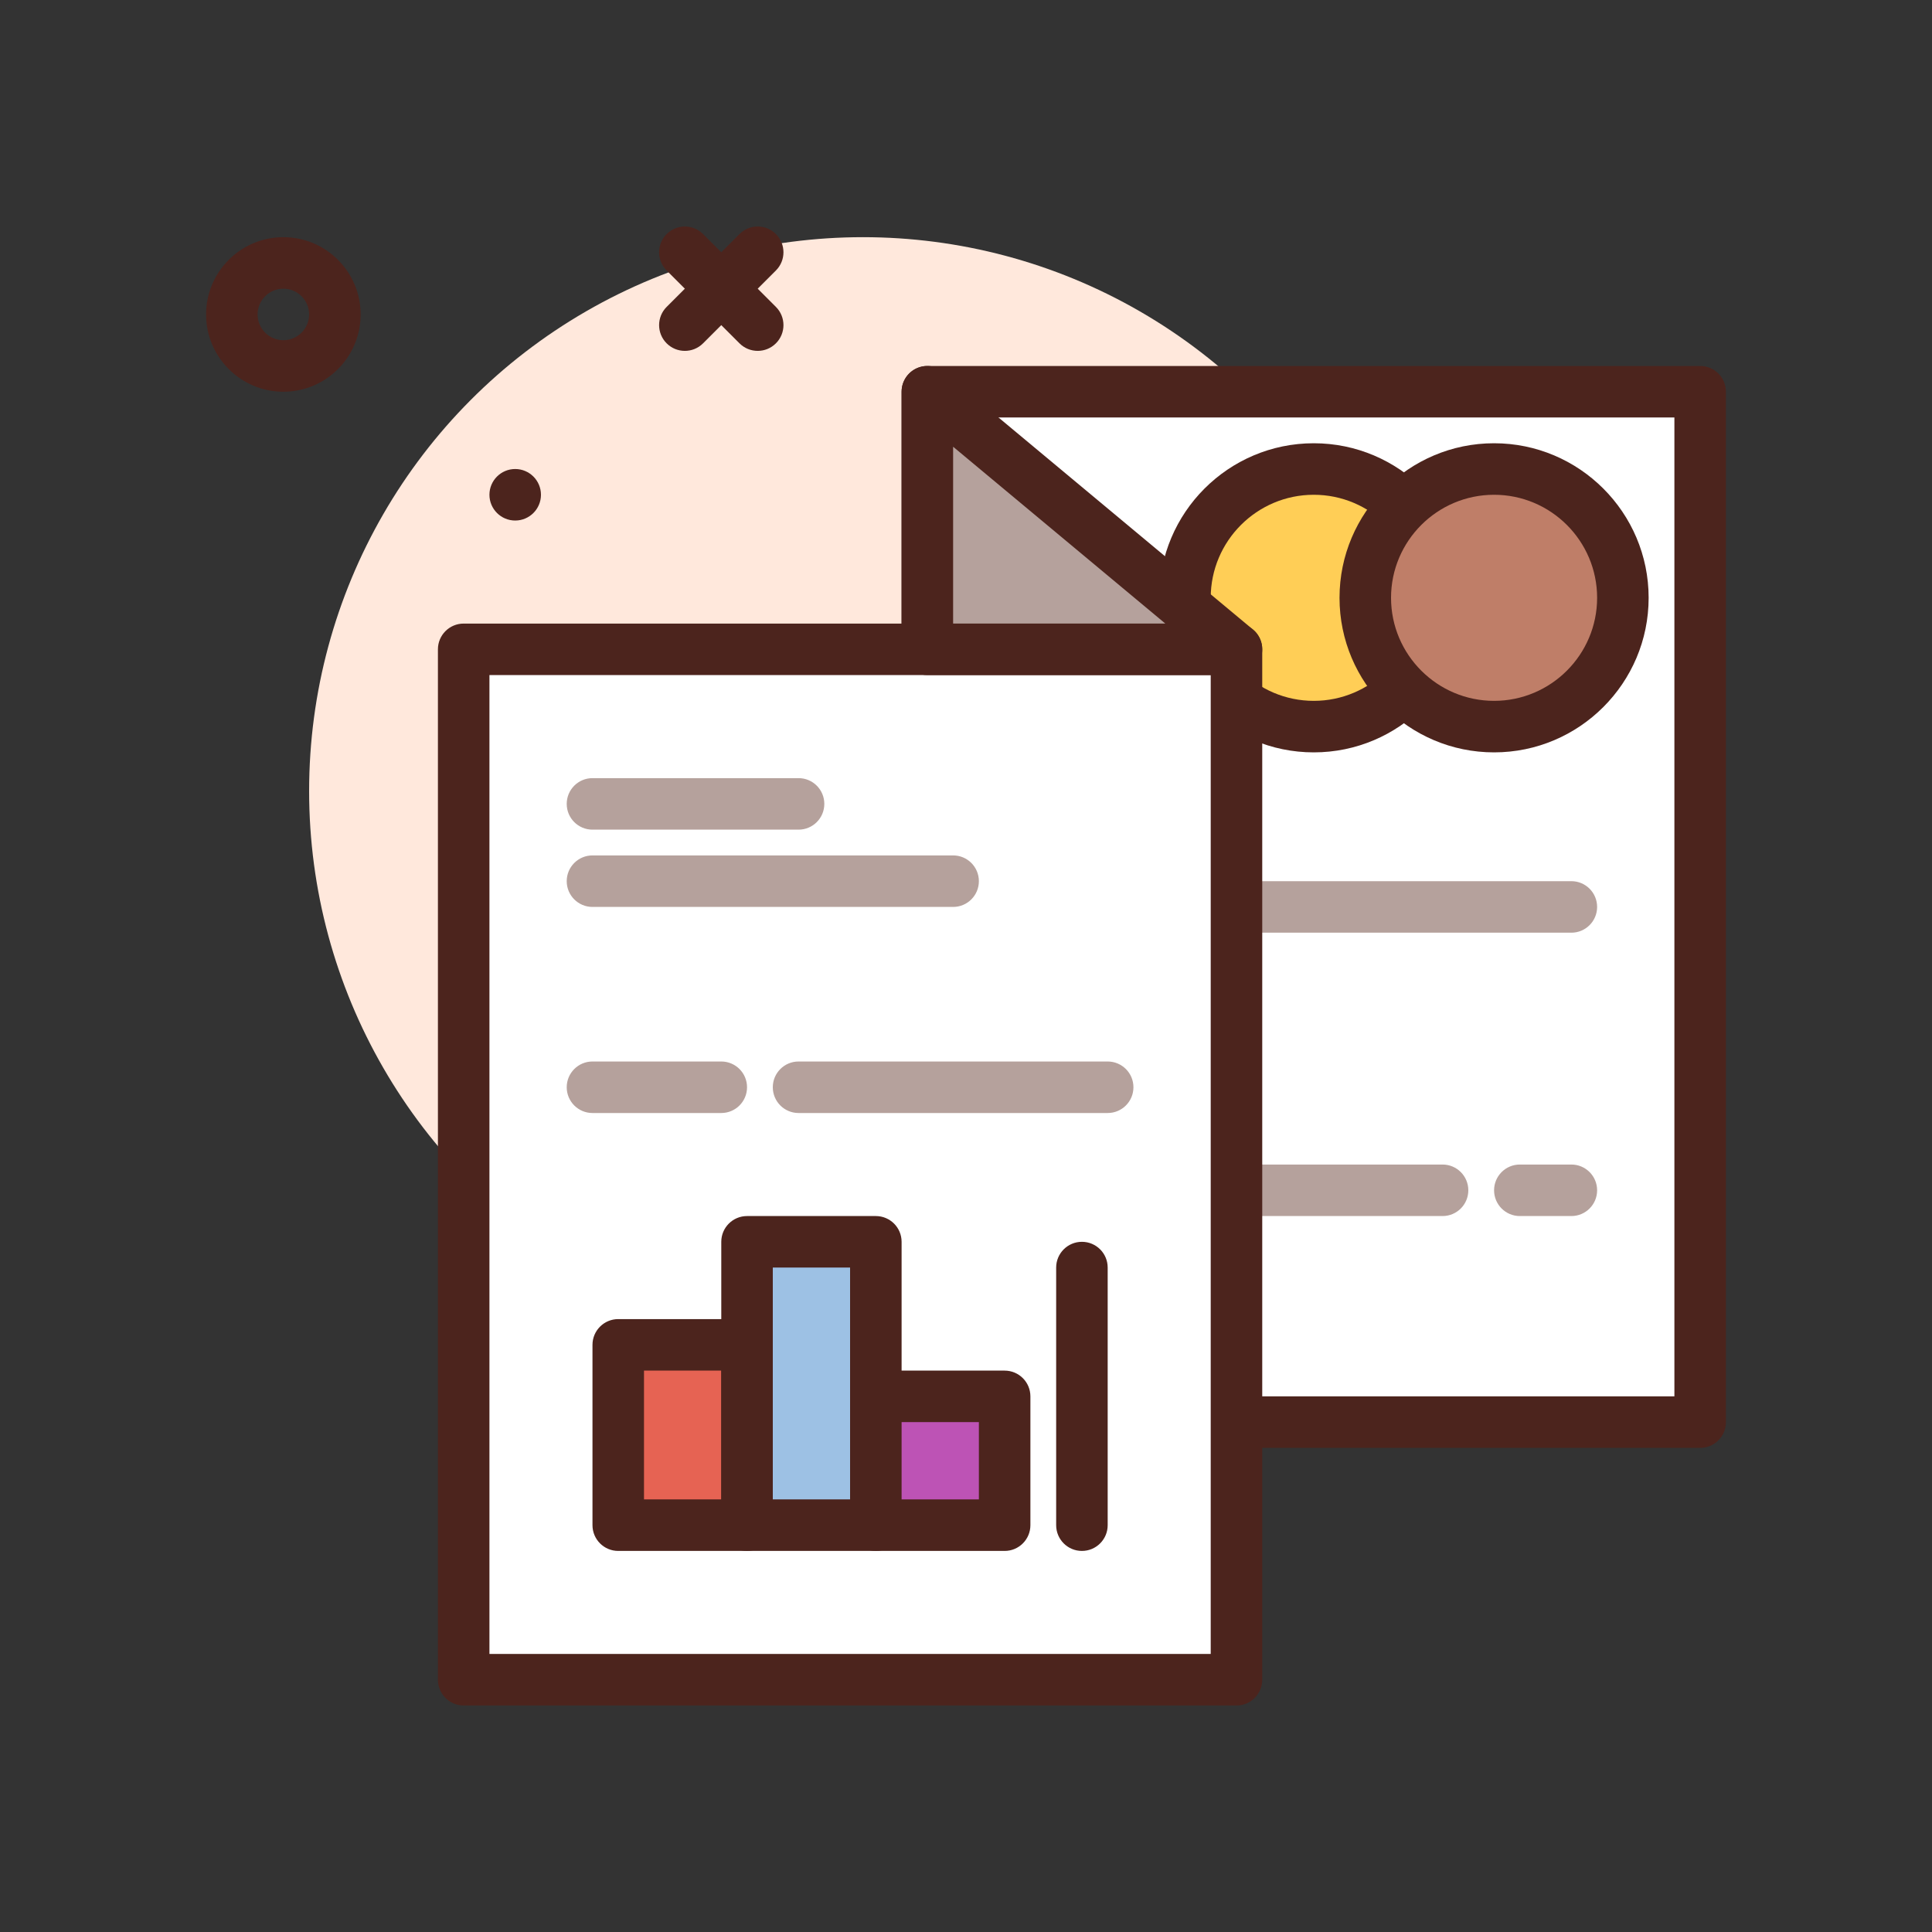
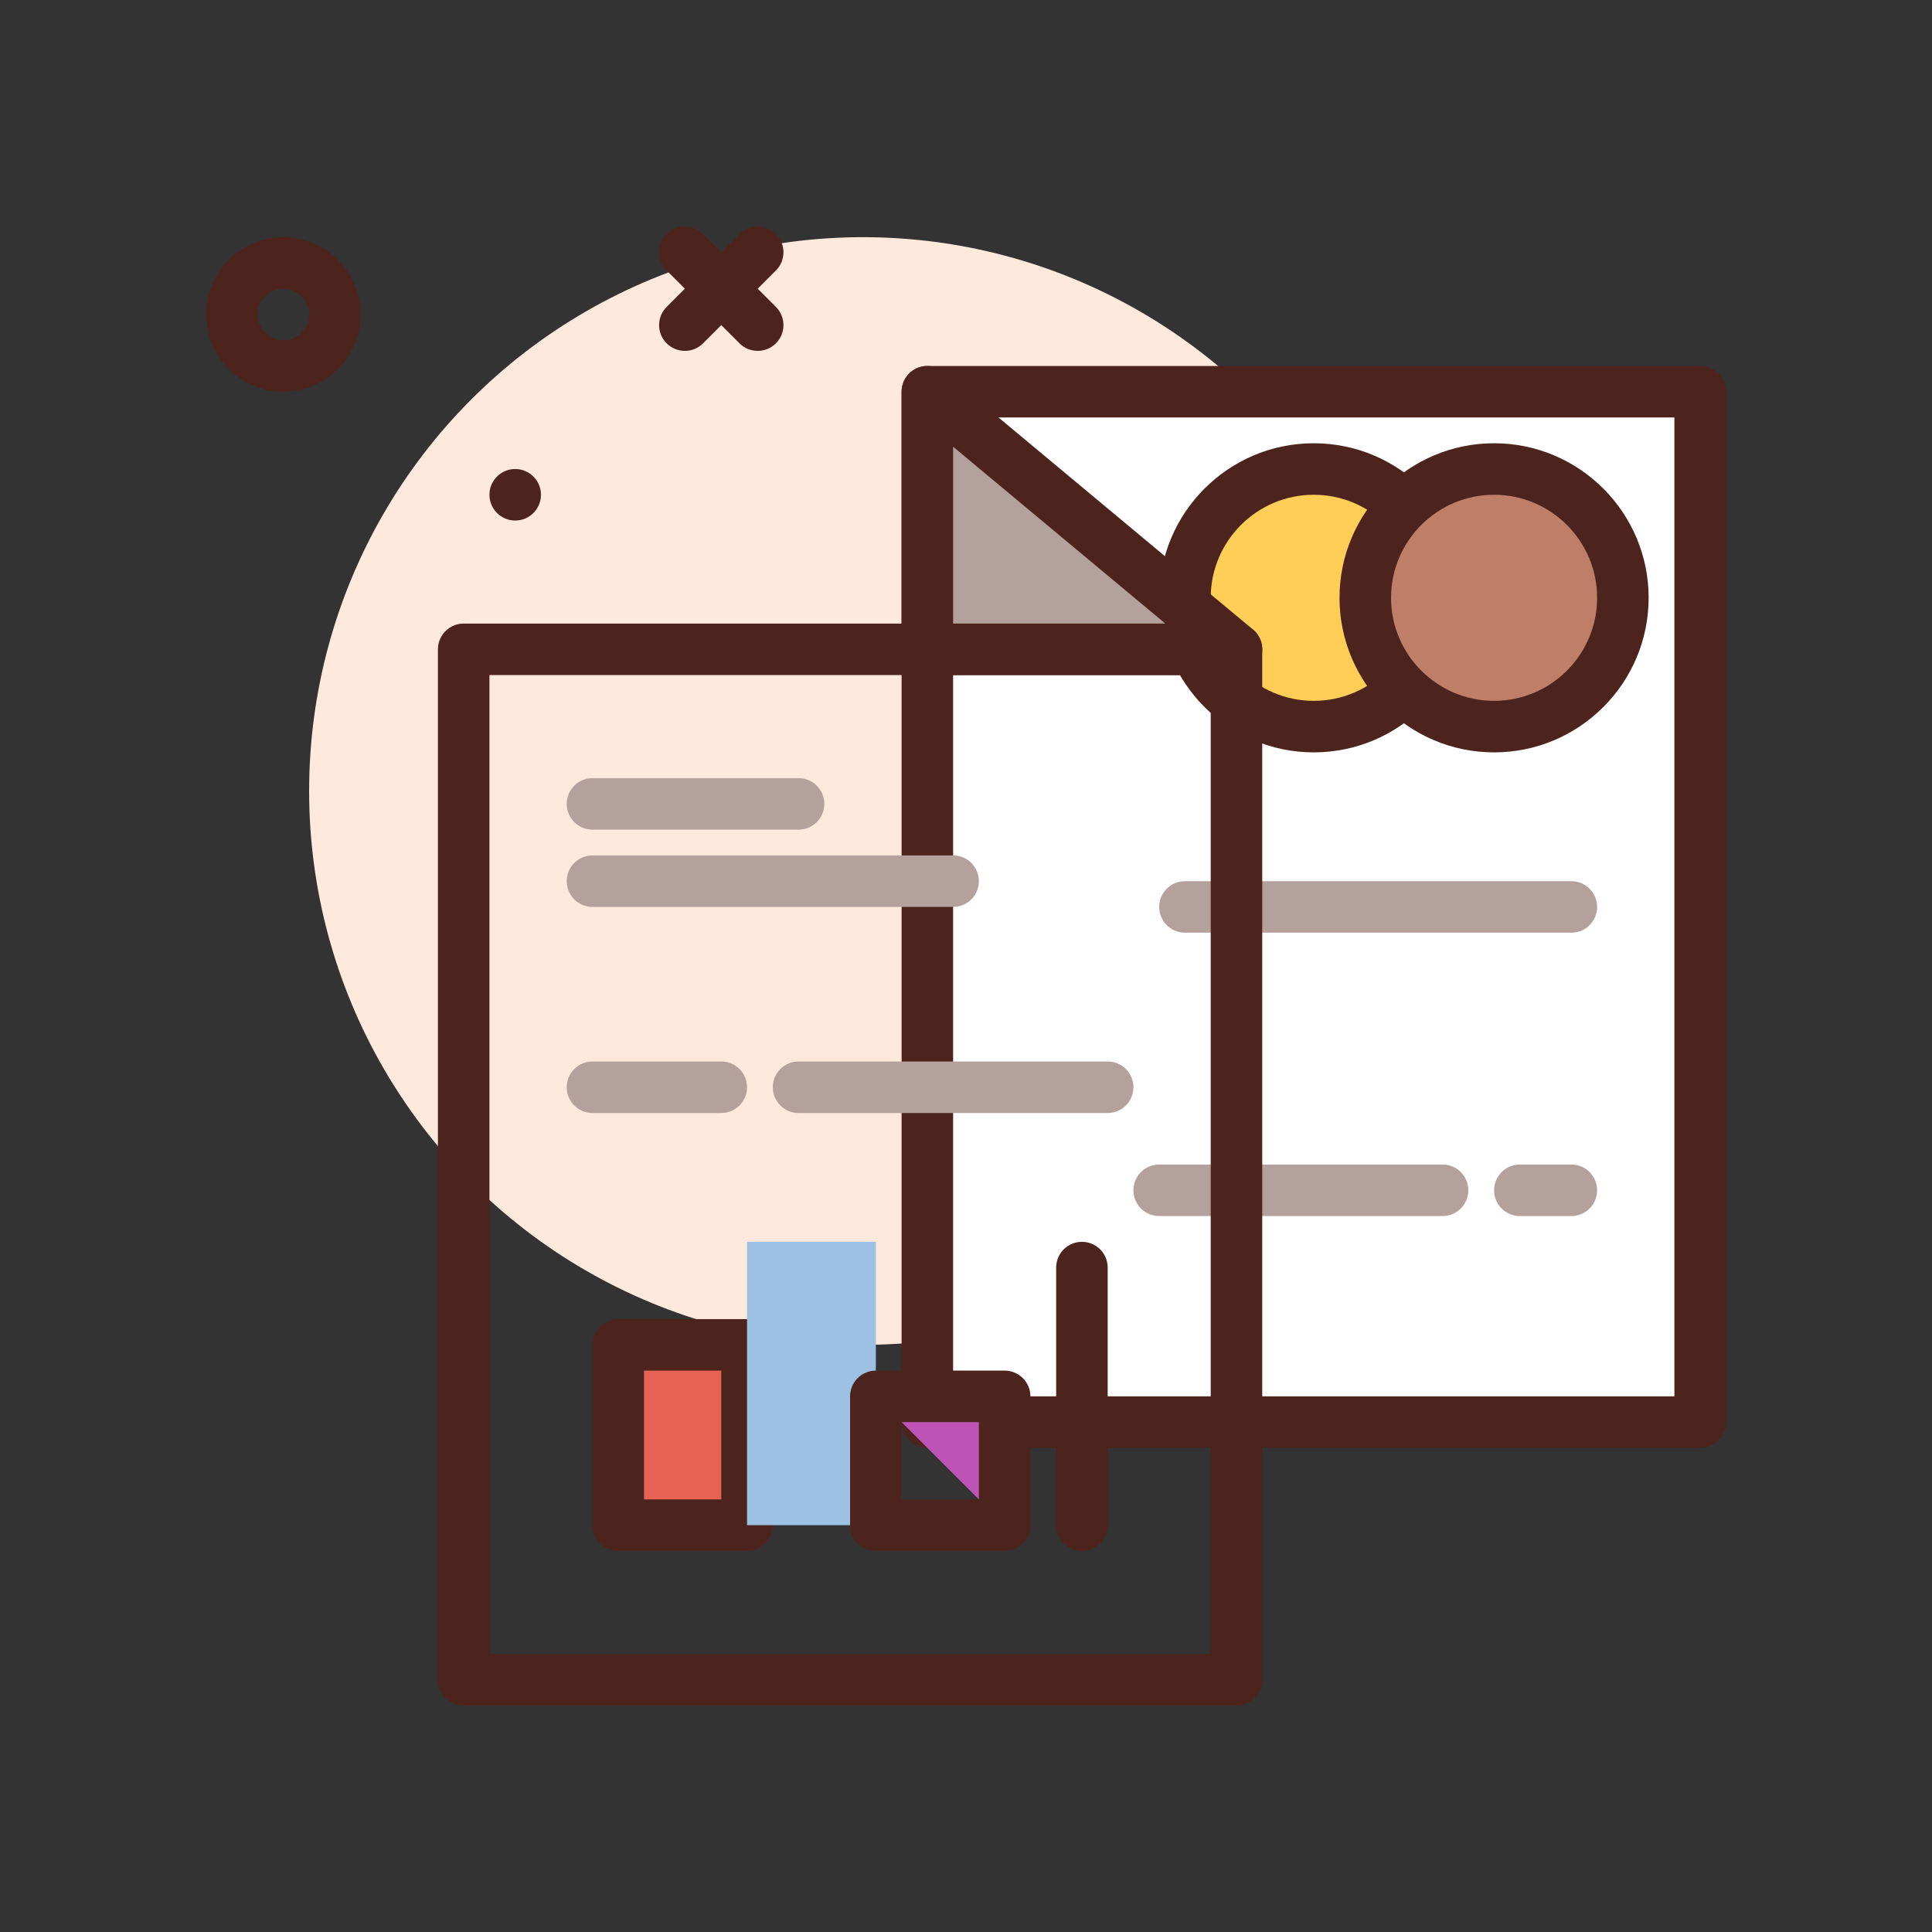
<svg xmlns="http://www.w3.org/2000/svg" id="flyer" enable-background="new 0 0 300 300" height="512" viewBox="0 0 300 300" width="512">
  <rect x="0" y="0" width="300" height="300" fill="#333333" stroke="none" />
  <g>
    <circle cx="134" cy="122.828" fill="#ffe8dc" r="86" />
    <g>
      <path d="m144 60.828h120v160h-120z" fill="#fff" />
      <path d="m264 224.828h-120c-2.211 0-4-1.791-4-4v-160c0-2.209 1.789-4 4-4h120c2.211 0 4 1.791 4 4v160c0 2.209-1.789 4-4 4zm-116-8h112v-152h-112z" fill="#4c241d" />
    </g>
    <path d="m244 144.828h-60c-2.211 0-4-1.791-4-4s1.789-4 4-4h60c2.211 0 4 1.791 4 4s-1.789 4-4 4z" fill="#b5a19c" />
    <path d="m224 188.828h-44c-2.211 0-4-1.791-4-4s1.789-4 4-4h44c2.211 0 4 1.791 4 4s-1.789 4-4 4z" fill="#b5a19c" />
    <path d="m244 188.828h-8c-2.211 0-4-1.791-4-4s1.789-4 4-4h8c2.211 0 4 1.791 4 4s-1.789 4-4 4z" fill="#b5a19c" />
    <g>
      <circle cx="204" cy="92.828" fill="#ffce56" r="20" />
      <path d="m204 116.828c-13.234 0-24-10.766-24-24s10.766-24 24-24 24 10.766 24 24-10.766 24-24 24zm0-40c-8.824 0-16 7.178-16 16s7.176 16 16 16 16-7.178 16-16-7.176-16-16-16z" fill="#4c241d" />
    </g>
    <g>
      <circle cx="232" cy="92.828" fill="#bf7e68" r="20" />
      <path d="m232 116.828c-13.234 0-24-10.766-24-24s10.766-24 24-24 24 10.766 24 24-10.766 24-24 24zm0-40c-8.824 0-16 7.178-16 16s7.176 16 16 16 16-7.178 16-16-7.176-16-16-16z" fill="#4c241d" />
    </g>
    <g>
-       <path d="m72 100.828h120v160h-120z" fill="#fff" />
      <path d="m192 264.828h-120c-2.211 0-4-1.791-4-4v-160c0-2.209 1.789-4 4-4h120c2.211 0 4 1.791 4 4v160c0 2.209-1.789 4-4 4zm-116-8h112v-152h-112z" fill="#4c241d" />
    </g>
    <path d="m117.656 54.484c-1.023 0-2.047-.391-2.828-1.172l-11.312-11.312c-1.562-1.562-1.562-4.094 0-5.656s4.094-1.562 5.656 0l11.312 11.312c1.562 1.562 1.562 4.094 0 5.656-.781.782-1.804 1.172-2.828 1.172z" fill="#4c241d" />
    <path d="m106.344 54.484c-1.023 0-2.047-.391-2.828-1.172-1.562-1.562-1.562-4.094 0-5.656l11.312-11.312c1.562-1.562 4.094-1.562 5.656 0s1.562 4.094 0 5.656l-11.312 11.312c-.781.782-1.805 1.172-2.828 1.172z" fill="#4c241d" />
    <path d="m44 60.828c-6.617 0-12-5.383-12-12s5.383-12 12-12 12 5.383 12 12-5.383 12-12 12zm0-16c-2.207 0-4 1.795-4 4s1.793 4 4 4 4-1.795 4-4-1.793-4-4-4z" fill="#4c241d" />
    <circle cx="80" cy="76.828" fill="#4c241d" r="4" />
    <g>
      <path d="m144 60.828 48 40h-48z" fill="#b5a19c" />
      <path d="m192 104.828h-48c-2.211 0-4-1.791-4-4v-40c0-1.553.898-2.965 2.305-3.623 1.398-.654 3.066-.445 4.258.551l48 40c1.293 1.078 1.773 2.85 1.199 4.434s-2.078 2.638-3.762 2.638zm-44-8h32.953l-32.953-27.459z" fill="#4c241d" />
    </g>
    <g fill="#b5a19c">
      <path d="m124 128.828h-32c-2.211 0-4-1.791-4-4s1.789-4 4-4h32c2.211 0 4 1.791 4 4s-1.789 4-4 4z" />
      <path d="m148 140.828h-56c-2.211 0-4-1.791-4-4s1.789-4 4-4h56c2.211 0 4 1.791 4 4s-1.789 4-4 4z" />
      <path d="m112 172.828h-20c-2.211 0-4-1.791-4-4s1.789-4 4-4h20c2.211 0 4 1.791 4 4s-1.789 4-4 4z" />
      <path d="m172 172.828h-48c-2.211 0-4-1.791-4-4s1.789-4 4-4h48c2.211 0 4 1.791 4 4s-1.789 4-4 4z" />
    </g>
    <g>
      <path d="m96 208.828h20v28h-20z" fill="#e66353" />
      <path d="m116 240.828h-20c-2.211 0-4-1.791-4-4v-28c0-2.209 1.789-4 4-4h20c2.211 0 4 1.791 4 4v28c0 2.209-1.789 4-4 4zm-16-8h12v-20h-12z" fill="#4c241d" />
    </g>
    <g>
      <path d="m116 192.828h20v44h-20z" fill="#9dc1e4" />
-       <path d="m136 240.828h-20c-2.211 0-4-1.791-4-4v-44c0-2.209 1.789-4 4-4h20c2.211 0 4 1.791 4 4v44c0 2.209-1.789 4-4 4zm-16-8h12v-36h-12z" fill="#4c241d" />
    </g>
    <g>
-       <path d="m136 216.828h20v20h-20z" fill="#bd53b5" />
+       <path d="m136 216.828h20v20z" fill="#bd53b5" />
      <path d="m156 240.828h-20c-2.211 0-4-1.791-4-4v-20c0-2.209 1.789-4 4-4h20c2.211 0 4 1.791 4 4v20c0 2.209-1.789 4-4 4zm-16-8h12v-12h-12z" fill="#4c241d" />
    </g>
    <path d="m168 240.828c-2.211 0-4-1.791-4-4v-40c0-2.209 1.789-4 4-4s4 1.791 4 4v40c0 2.209-1.789 4-4 4z" fill="#4c241d" />
    <path d="" style="fill:none;stroke:#b5a19c;stroke-width:8;stroke-linecap:round;stroke-linejoin:round;stroke-miterlimit:10" />
  </g>
</svg>